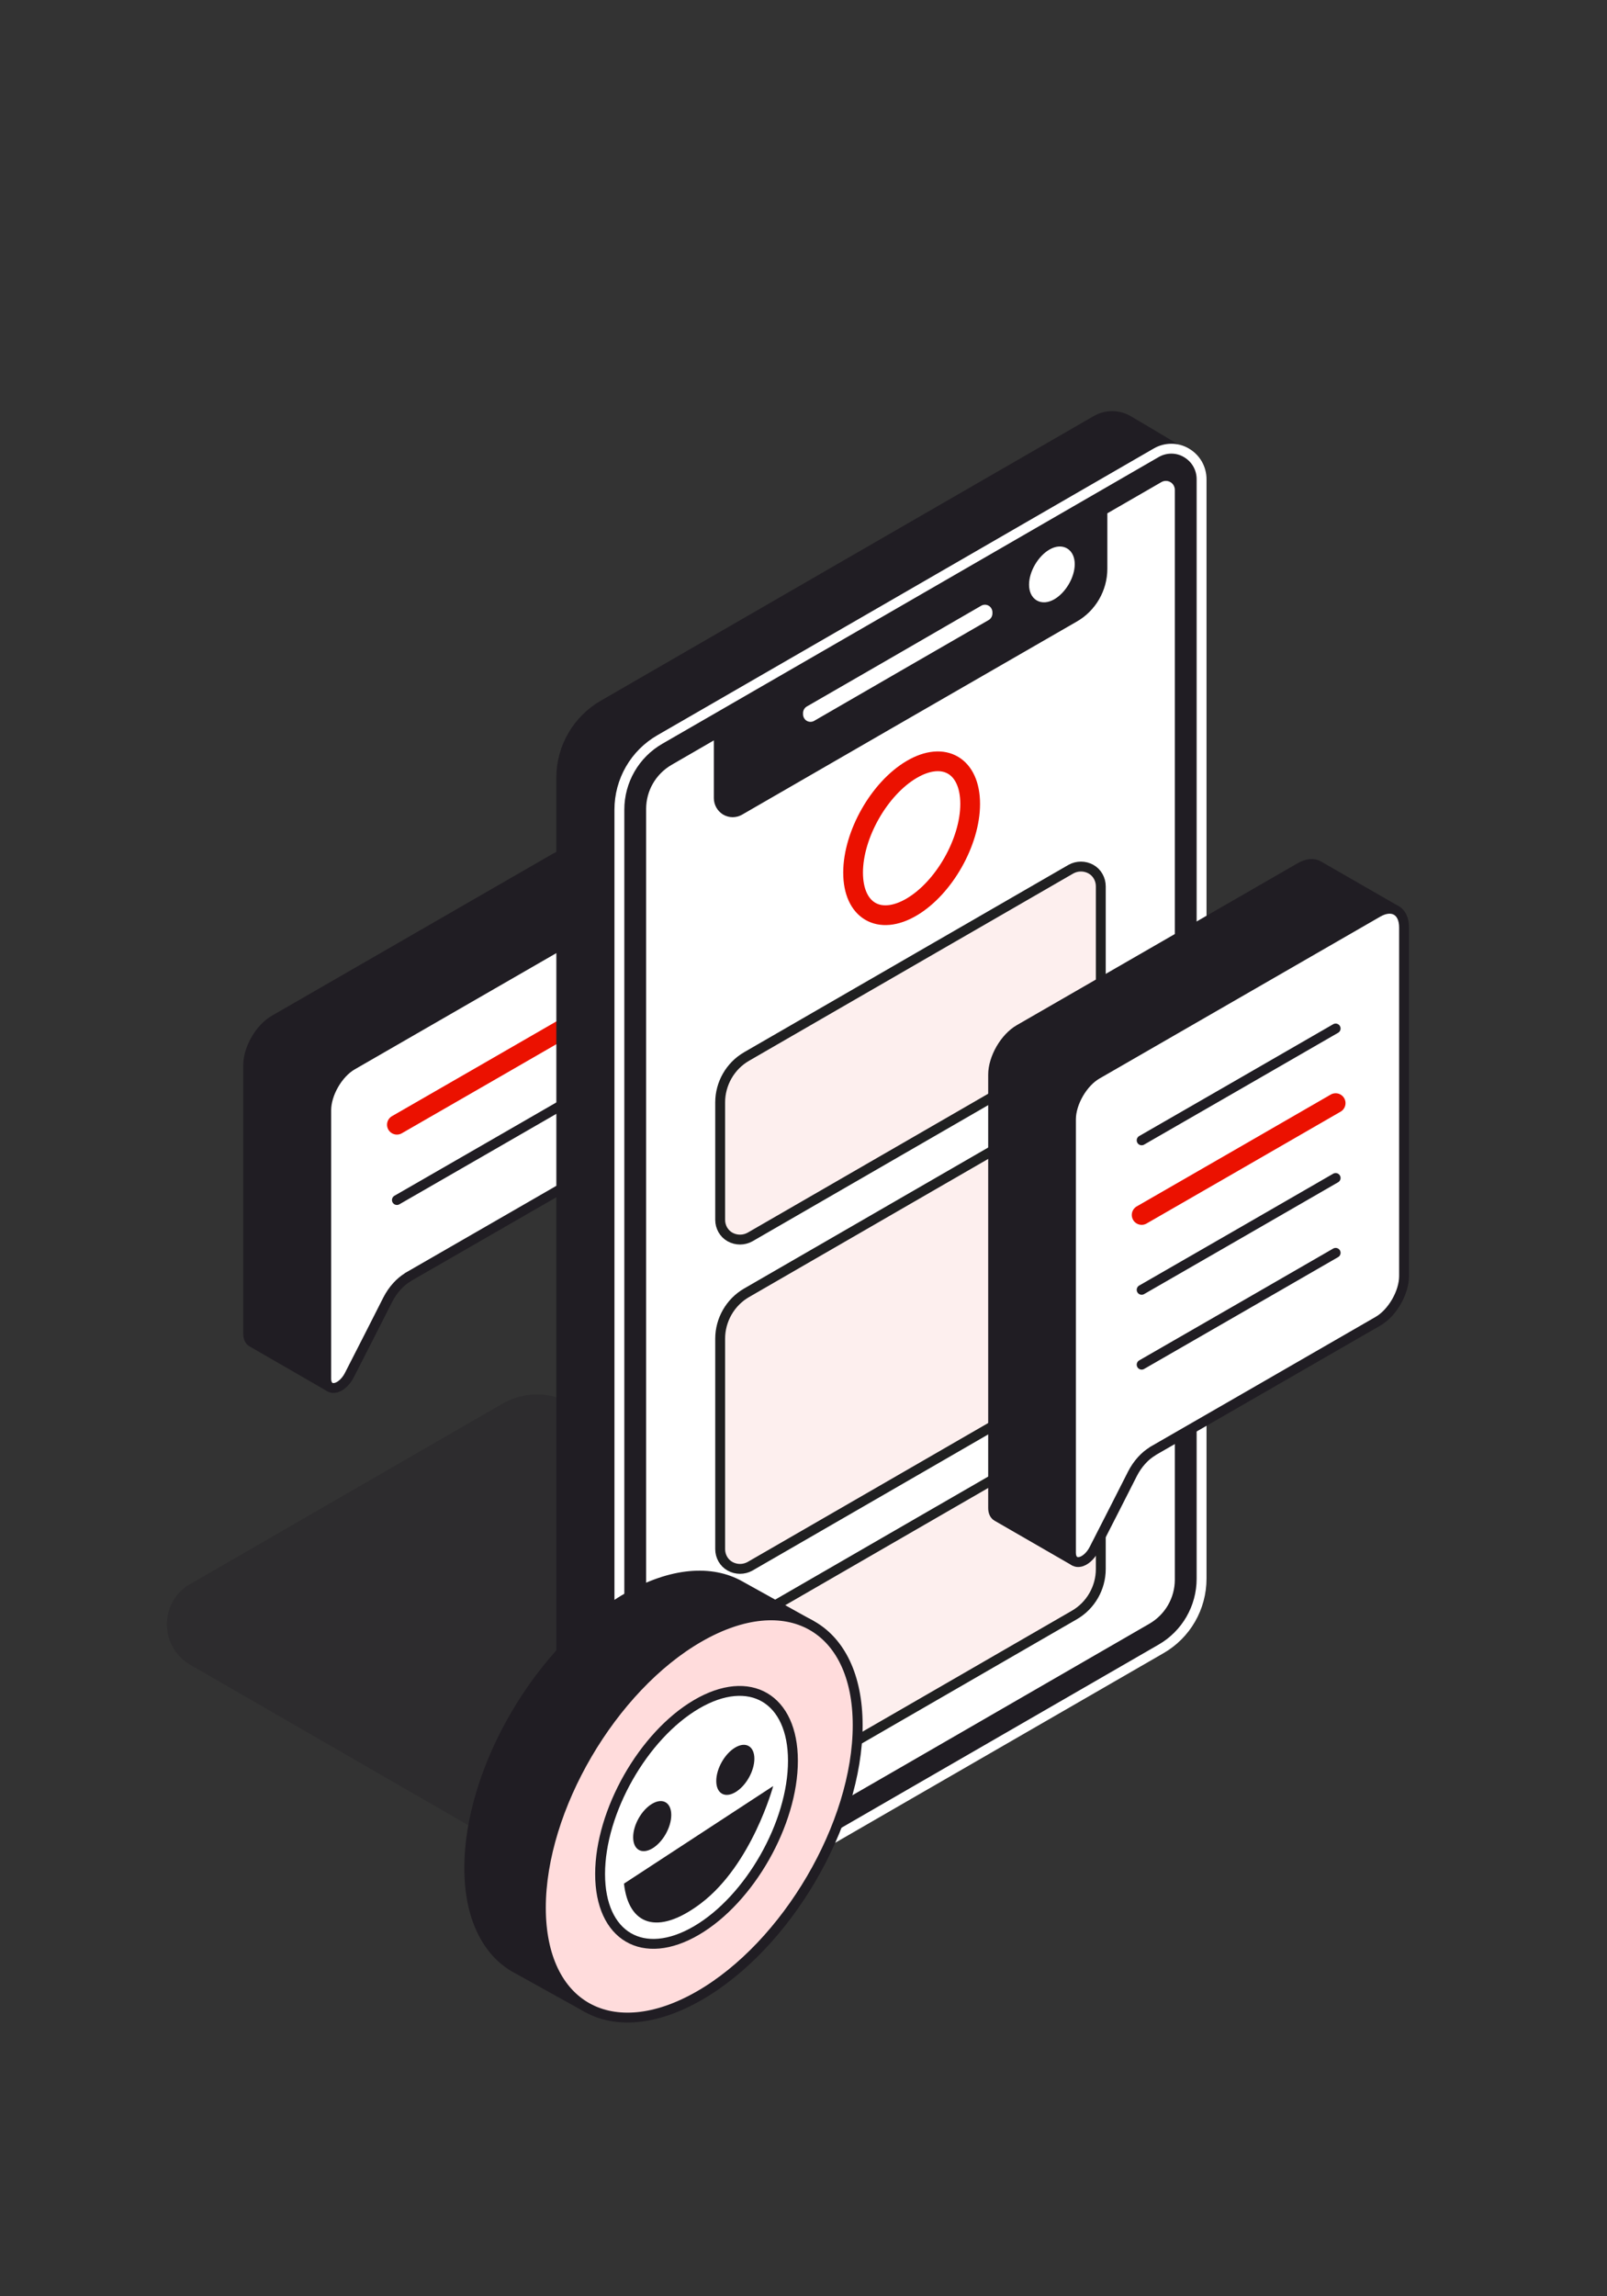
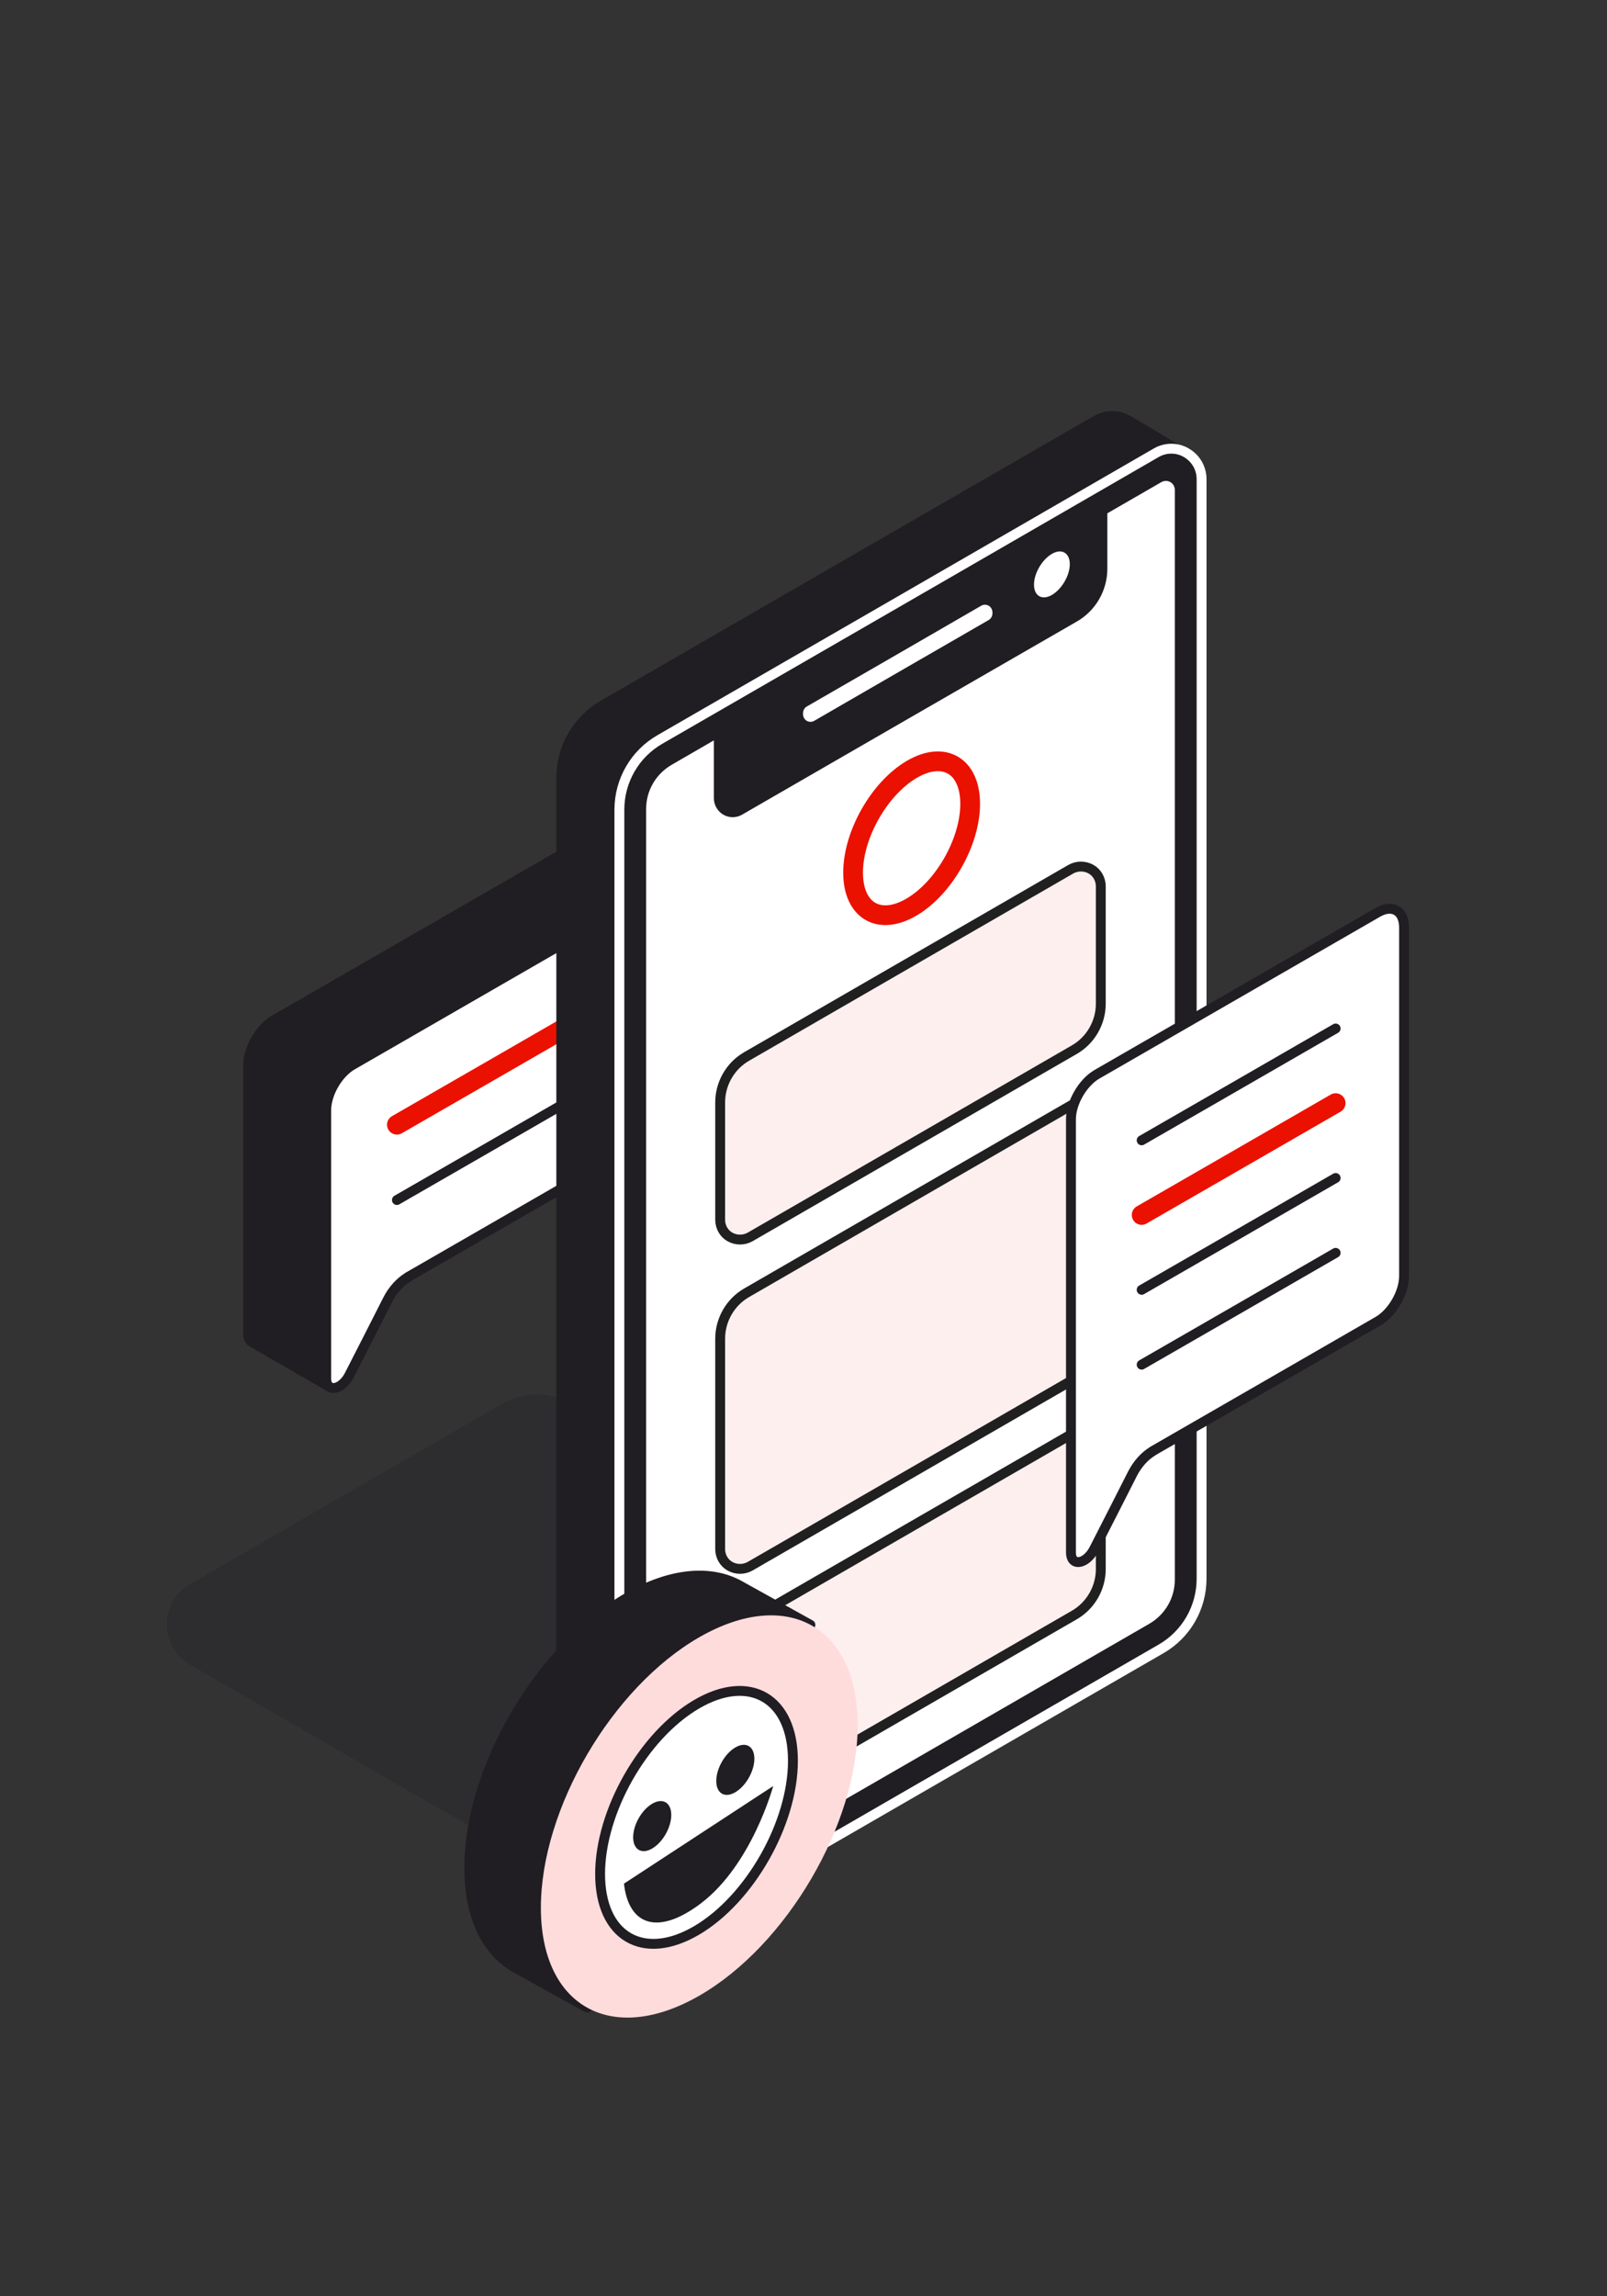
<svg xmlns="http://www.w3.org/2000/svg" width="70" height="100" viewBox="0 0 70 100" fill="none">
  <rect x="0" y="0" width="70" height="100" fill="#333333" stroke="none" />
  <path opacity="0.3" fill-rule="evenodd" clip-rule="evenodd" d="M8.28 68.98C7.65 69.34 7.27 70.01 7.27 70.74C7.27 71.47 7.66 72.14 8.29 72.5C12.64 75.01 20.47 79.53 23.77 81.43C24.71 81.98 25.88 81.98 26.82 81.43C31.24 78.88 34.48 77.01 40.41 73.59C41.04 73.23 41.42 72.56 41.42 71.83C41.42 71.11 41.03 70.43 40.4 70.07C36.05 67.56 28.22 63.04 24.92 61.14C23.98 60.59 22.81 60.59 21.87 61.14C17.45 63.69 14.21 65.56 8.28 68.99V68.98Z" fill="#201D23" />
  <path fill-rule="evenodd" clip-rule="evenodd" d="M28.37 39.24C28.17 39.13 27.89 39.15 27.58 39.33C24.87 40.89 18.06 44.82 15.35 46.38C14.72 46.74 14.21 47.62 14.21 48.35V60.04C14.21 60.22 14.27 60.35 14.38 60.41L11 58.46C11 58.46 10.96 58.44 10.95 58.43C10.86 58.36 10.81 58.24 10.81 58.08V46.39C10.81 45.67 11.32 44.78 11.95 44.42C14.66 42.86 21.47 38.93 24.18 37.37C24.49 37.19 24.78 37.17 24.98 37.29L28.37 39.24Z" fill="#201D23" stroke="#201D23" stroke-width="0.43" stroke-miterlimit="10" />
  <path d="M17.77 55.62C17.43 55.82 17.11 56.17 16.89 56.6C16.49 57.39 15.8 58.75 15.22 59.88C15.07 60.18 14.81 60.41 14.59 60.44C14.36 60.48 14.21 60.32 14.21 60.04V48.35C14.21 47.63 14.72 46.74 15.35 46.38C18.06 44.82 24.87 40.89 27.58 39.33C28.21 38.97 28.72 39.26 28.72 39.99V47.99C28.72 48.71 28.21 49.6 27.58 49.96C25.15 51.36 19.52 54.61 17.76 55.62H17.77Z" fill="white" stroke="#201D23" stroke-width="0.43" stroke-linecap="round" stroke-linejoin="round" />
  <path d="M25.739 47.39C23.649 48.6 18.799 51.39 17.289 52.26" stroke="#201D23" stroke-width="0.43" stroke-linecap="round" stroke-linejoin="round" />
  <path d="M25.739 44.11C23.649 45.32 18.799 48.11 17.289 48.98" stroke="#EB1100" stroke-width="0.86" stroke-linecap="round" stroke-linejoin="round" />
  <path fill-rule="evenodd" clip-rule="evenodd" d="M48.34 22.04L50.66 20.7C50.86 20.59 51.04 20.57 51.18 20.65C51.32 20.73 51.39 20.9 51.39 21.13V69.34C51.39 69.57 51.31 69.83 51.18 70.07C51.04 70.31 50.85 70.51 50.66 70.62C47.16 72.64 32.18 81.29 28.68 83.31C28.48 83.42 28.3 83.44 28.16 83.36C28.02 83.28 27.95 83.11 27.95 82.88C27.95 76.86 27.95 40.69 27.95 34.67C27.95 34.44 28.03 34.18 28.16 33.94C28.3 33.7 28.49 33.5 28.68 33.39L31 32.05V33.37C31 33.6 31.08 33.77 31.21 33.85C31.35 33.93 31.54 33.91 31.73 33.8C34.57 32.16 44.77 26.27 47.6 24.64C47.8 24.53 47.98 24.33 48.12 24.09C48.26 23.85 48.33 23.59 48.33 23.36V22.04H48.34Z" fill="#201D23" />
  <path d="M48.34 22.04L50.66 20.7C50.86 20.59 51.04 20.57 51.18 20.65C51.32 20.73 51.39 20.9 51.39 21.13V69.34C51.39 69.57 51.31 69.83 51.18 70.07C51.04 70.31 50.85 70.51 50.66 70.62C47.16 72.64 32.18 81.29 28.68 83.31C28.48 83.42 28.3 83.44 28.16 83.36C28.02 83.28 27.95 83.11 27.95 82.88C27.95 76.86 27.95 40.69 27.95 34.67C27.95 34.44 28.03 34.18 28.16 33.94C28.3 33.7 28.49 33.5 28.68 33.39L31 32.05V33.37C31 33.6 31.08 33.77 31.21 33.85C31.35 33.93 31.54 33.91 31.73 33.8C34.57 32.16 44.77 26.27 47.6 24.64C47.8 24.53 47.98 24.33 48.12 24.09C48.26 23.85 48.33 23.59 48.33 23.36V22.04H48.34Z" stroke="white" stroke-width="0.43" stroke-linecap="round" stroke-linejoin="round" />
  <path fill-rule="evenodd" clip-rule="evenodd" d="M24.449 33.86C24.449 32.56 25.149 31.35 26.279 30.7C30.879 28.04 42.919 21.09 47.759 18.3C48.179 18.06 48.709 18.06 49.129 18.3C49.549 18.54 51.399 19.65 51.399 19.65C51.399 19.65 49.819 58.89 49.819 67.22C49.819 68.52 49.119 69.73 47.989 70.38C43.389 73.04 27.949 84.37 27.949 84.37C27.949 84.37 25.569 83.03 25.139 82.79C24.719 82.55 24.449 82.09 24.449 81.6C24.449 72.81 24.449 42.2 24.449 33.87V33.86Z" fill="white" />
  <path d="M24.449 33.86C24.449 32.56 25.149 31.35 26.279 30.7C30.879 28.04 42.919 21.09 47.759 18.3C48.179 18.06 48.709 18.06 49.129 18.3C49.549 18.54 51.399 19.65 51.399 19.65C51.399 19.65 49.819 58.89 49.819 67.22C49.819 68.52 49.119 69.73 47.989 70.38C43.389 73.04 27.949 84.37 27.949 84.37C27.949 84.37 25.569 83.03 25.139 82.79C24.719 82.55 24.449 82.09 24.449 81.6C24.449 72.81 24.449 42.2 24.449 33.87V33.86Z" fill="#201D23" stroke="#201D23" stroke-width="0.43" stroke-linecap="round" stroke-linejoin="round" />
  <path fill-rule="evenodd" clip-rule="evenodd" d="M26.98 35.26C26.98 34 27.65 32.83 28.75 32.2C33.33 29.56 45.55 22.5 50.36 19.72C50.77 19.48 51.28 19.48 51.68 19.72C52.09 19.96 52.34 20.39 52.34 20.87V68.75C52.34 70.01 51.67 71.18 50.57 71.81C45.99 74.45 33.77 81.51 28.96 84.29C28.55 84.53 28.05 84.53 27.64 84.29C27.23 84.05 26.98 83.62 26.98 83.14V35.26Z" fill="#201D23" />
  <path d="M26.98 35.26C26.98 34 27.65 32.83 28.75 32.2C33.33 29.56 45.55 22.5 50.36 19.72C50.77 19.48 51.28 19.48 51.68 19.72C52.09 19.96 52.34 20.39 52.34 20.87V68.75C52.34 70.01 51.67 71.18 50.57 71.81C45.99 74.45 33.77 81.51 28.96 84.29C28.55 84.53 28.05 84.53 27.64 84.29C27.23 84.05 26.98 83.62 26.98 83.14V35.26Z" stroke="white" stroke-width="0.43" stroke-linecap="round" stroke-linejoin="round" />
  <path fill-rule="evenodd" clip-rule="evenodd" d="M31.31 31.87V34.76C31.31 34.98 31.43 35.18 31.61 35.29C31.8 35.4 32.03 35.4 32.22 35.29C35.04 33.66 43.6 28.72 46.8 26.88C47.55 26.45 48.02 25.64 48.02 24.77V22.23L50.48 20.81C50.67 20.7 50.9 20.7 51.09 20.81C51.28 20.92 51.39 21.12 51.39 21.34V68.79C51.39 69.66 50.93 70.46 50.17 70.9C46.02 73.3 32.49 81.11 28.84 83.21C28.65 83.32 28.42 83.32 28.23 83.21C28.04 83.1 27.93 82.9 27.93 82.68V35.23C27.93 34.36 28.39 33.56 29.15 33.12L31.31 31.87Z" fill="white" />
  <path d="M31.31 31.87V34.76C31.31 34.98 31.43 35.18 31.61 35.29C31.8 35.4 32.03 35.4 32.22 35.29C35.04 33.66 43.6 28.72 46.8 26.88C47.55 26.45 48.02 25.64 48.02 24.77V22.23L50.48 20.81C50.67 20.7 50.9 20.7 51.09 20.81C51.28 20.92 51.39 21.12 51.39 21.34V68.79C51.39 69.66 50.93 70.46 50.17 70.9C46.02 73.3 32.49 81.11 28.84 83.21C28.65 83.32 28.42 83.32 28.23 83.21C28.04 83.1 27.93 82.9 27.93 82.68V35.23C27.93 34.36 28.39 33.56 29.15 33.12L31.31 31.87Z" stroke="#201D23" stroke-width="0.43" stroke-linecap="round" stroke-linejoin="round" />
  <path fill-rule="evenodd" clip-rule="evenodd" d="M45.82 24.12C45.39 24.37 45.04 24.97 45.04 25.46C45.04 25.95 45.39 26.16 45.82 25.91C46.25 25.66 46.6 25.06 46.6 24.57C46.6 24.08 46.25 23.87 45.82 24.12Z" fill="white" />
-   <path d="M45.82 24.12C45.39 24.37 45.04 24.97 45.04 25.46C45.04 25.95 45.39 26.16 45.82 25.91C46.25 25.66 46.6 25.06 46.6 24.57C46.6 24.08 46.25 23.87 45.82 24.12Z" stroke="white" stroke-width="0.43" stroke-linecap="round" stroke-linejoin="round" />
  <path fill-rule="evenodd" clip-rule="evenodd" d="M34.98 31.06C34.98 30.94 35.039 30.83 35.139 30.77C36.12 30.21 41.13 27.31 42.739 26.38C42.84 26.32 42.969 26.32 43.069 26.38C43.169 26.44 43.23 26.55 43.23 26.67V26.71C43.23 26.83 43.169 26.94 43.069 27C42.09 27.56 37.08 30.46 35.469 31.39C35.37 31.45 35.239 31.45 35.139 31.39C35.039 31.33 34.98 31.22 34.98 31.1V31.06Z" fill="white" />
  <path d="M31.37 72.63C31.37 71.81 31.81 71.04 32.52 70.63C35.51 68.9 43.5 64.29 46.65 62.47C46.92 62.32 47.25 62.32 47.52 62.47C47.79 62.62 47.95 62.91 47.95 63.22C47.95 68.91 47.95 62.93 47.95 68.33C47.95 69.15 47.51 69.92 46.8 70.33C43.81 72.06 35.82 76.67 32.67 78.49C32.4 78.64 32.07 78.64 31.8 78.49C31.53 78.34 31.37 78.05 31.37 77.74C31.37 72.05 31.37 78.03 31.37 72.63Z" fill="#FDEFEE" stroke="#202021" stroke-width="0.43" stroke-miterlimit="10" />
  <path d="M31.37 58.3C31.37 57.48 31.81 56.71 32.52 56.3C35.51 54.57 43.5 49.96 46.65 48.14C46.92 47.99 47.25 47.99 47.52 48.14C47.79 48.29 47.95 48.58 47.95 48.89V58.05C47.95 58.87 47.51 59.64 46.8 60.05C43.81 61.78 35.82 66.39 32.67 68.21C32.4 68.36 32.07 68.36 31.8 68.21C31.53 68.06 31.37 67.77 31.37 67.46V58.3Z" fill="#FDEFEE" stroke="#202021" stroke-width="0.43" stroke-miterlimit="10" />
  <path d="M31.37 48.01C31.37 47.19 31.81 46.42 32.52 46.01C35.51 44.28 43.5 39.67 46.65 37.85C46.92 37.7 47.25 37.7 47.52 37.85C47.79 38 47.95 38.29 47.95 38.6C47.95 44.29 47.95 38.31 47.95 43.71C47.95 44.53 47.51 45.3 46.8 45.71C43.81 47.44 35.82 52.05 32.67 53.87C32.4 54.02 32.07 54.02 31.8 53.87C31.53 53.72 31.37 53.43 31.37 53.12C31.37 47.43 31.37 53.41 31.37 48.01Z" fill="#FDEFEE" stroke="#202021" stroke-width="0.43" stroke-miterlimit="10" />
  <path fill-rule="evenodd" clip-rule="evenodd" d="M39.71 33.51C41.12 32.68 42.26 33.35 42.26 35.01C42.26 36.66 41.12 38.67 39.71 39.5C38.3 40.33 37.16 39.66 37.16 38C37.16 36.35 38.3 34.34 39.71 33.51Z" stroke="#EB1100" stroke-width="0.86" stroke-linecap="round" stroke-linejoin="round" />
-   <path fill-rule="evenodd" clip-rule="evenodd" d="M60.82 39.65C60.62 39.54 60.34 39.56 60.03 39.74C57.32 41.3 50.51 45.23 47.8 46.79C47.17 47.15 46.66 48.03 46.66 48.76V67.63C46.66 67.81 46.72 67.94 46.83 68L43.45 66.05C43.45 66.05 43.41 66.03 43.4 66.02C43.31 65.95 43.26 65.83 43.26 65.67V46.8C43.26 46.08 43.77 45.19 44.4 44.83C47.11 43.27 53.92 39.34 56.63 37.78C56.94 37.6 57.23 37.58 57.43 37.7L60.82 39.65Z" fill="#201D23" stroke="#201D23" stroke-width="0.43" stroke-miterlimit="10" />
  <path d="M50.21 63.2C49.87 63.4 49.55 63.75 49.33 64.18C48.93 64.97 48.24 66.33 47.66 67.46C47.51 67.76 47.25 67.99 47.03 68.02C46.8 68.06 46.65 67.9 46.65 67.62V48.75C46.65 48.03 47.16 47.14 47.79 46.78C50.5 45.22 57.31 41.29 60.02 39.73C60.65 39.37 61.16 39.66 61.16 40.39V55.57C61.16 56.29 60.65 57.18 60.02 57.54C57.59 58.94 51.96 62.19 50.2 63.2H50.21Z" fill="white" stroke="#201D23" stroke-width="0.43" stroke-linecap="round" stroke-linejoin="round" />
  <path d="M58.18 48.04C56.09 49.25 51.24 52.04 49.73 52.91" stroke="#EB1100" stroke-width="0.86" stroke-linecap="round" stroke-linejoin="round" />
  <path d="M58.18 51.3C56.09 52.51 51.24 55.3 49.73 56.17" stroke="#201D23" stroke-width="0.43" stroke-linecap="round" stroke-linejoin="round" />
  <path d="M58.18 54.56C56.09 55.77 51.24 58.56 49.73 59.43" stroke="#201D23" stroke-width="0.43" stroke-linecap="round" stroke-linejoin="round" />
  <path d="M58.18 44.79C56.09 46 51.24 48.79 49.73 49.66" stroke="#201D23" stroke-width="0.43" stroke-linecap="round" stroke-linejoin="round" />
  <path fill-rule="evenodd" clip-rule="evenodd" d="M30.461 71.3C26.651 73.49 23.561 78.77 23.561 83.08C23.561 85.23 24.331 86.74 25.581 87.43L22.391 85.66C21.191 84.95 20.441 83.46 20.441 81.35C20.441 77.04 23.531 71.77 27.341 69.57C29.251 68.47 30.991 68.35 32.241 69.06L35.301 70.76C34.051 70.09 32.341 70.21 30.461 71.3Z" fill="#201D23" />
  <path d="M30.461 71.3C26.651 73.49 23.561 78.77 23.561 83.08C23.561 85.23 24.331 86.74 25.581 87.43L22.391 85.66C21.191 84.95 20.441 83.46 20.441 81.35C20.441 77.04 23.531 71.77 27.341 69.57C29.251 68.47 30.991 68.35 32.241 69.06L35.301 70.76C34.051 70.09 32.341 70.21 30.461 71.3Z" stroke="#201D23" stroke-width="0.43" stroke-linecap="round" stroke-linejoin="round" />
  <path fill-rule="evenodd" clip-rule="evenodd" d="M30.46 71.3C26.65 73.49 23.56 78.77 23.56 83.08C23.56 87.39 26.65 89.1 30.46 86.91C34.27 84.72 37.36 79.44 37.36 75.13C37.36 70.82 34.27 69.11 30.46 71.3Z" fill="#FFDCDC" />
-   <path d="M30.46 71.3C26.65 73.49 23.56 78.77 23.56 83.08C23.56 87.39 26.65 89.1 30.46 86.91C34.27 84.72 37.36 79.44 37.36 75.13C37.36 70.82 34.27 69.11 30.46 71.3Z" stroke="#201D23" stroke-width="0.43" stroke-linecap="round" stroke-linejoin="round" />
  <path fill-rule="evenodd" clip-rule="evenodd" d="M30.34 74.22C32.66 72.86 34.54 73.96 34.54 76.68C34.54 79.4 32.66 82.71 30.34 84.07C28.02 85.43 26.14 84.33 26.14 81.61C26.14 78.89 28.02 75.58 30.34 74.22Z" fill="white" stroke="#201D23" stroke-width="0.43" stroke-miterlimit="10" />
  <path fill-rule="evenodd" clip-rule="evenodd" d="M27.18 82.03L33.68 77.78C33.68 77.78 32.76 81.2 30.53 82.89C28.64 84.32 27.38 83.83 27.18 82.03Z" fill="#201D23" />
  <path fill-rule="evenodd" clip-rule="evenodd" d="M32.03 76.1C32.49 75.83 32.86 76.05 32.86 76.59C32.86 77.13 32.49 77.78 32.03 78.05C31.57 78.32 31.2 78.1 31.2 77.56C31.2 77.02 31.57 76.37 32.03 76.1Z" fill="#201D23" />
  <path fill-rule="evenodd" clip-rule="evenodd" d="M28.41 78.55C28.87 78.28 29.24 78.5 29.24 79.04C29.24 79.58 28.87 80.23 28.41 80.5C27.95 80.77 27.58 80.55 27.58 80.01C27.58 79.47 27.95 78.82 28.41 78.55Z" fill="#201D23" />
</svg>